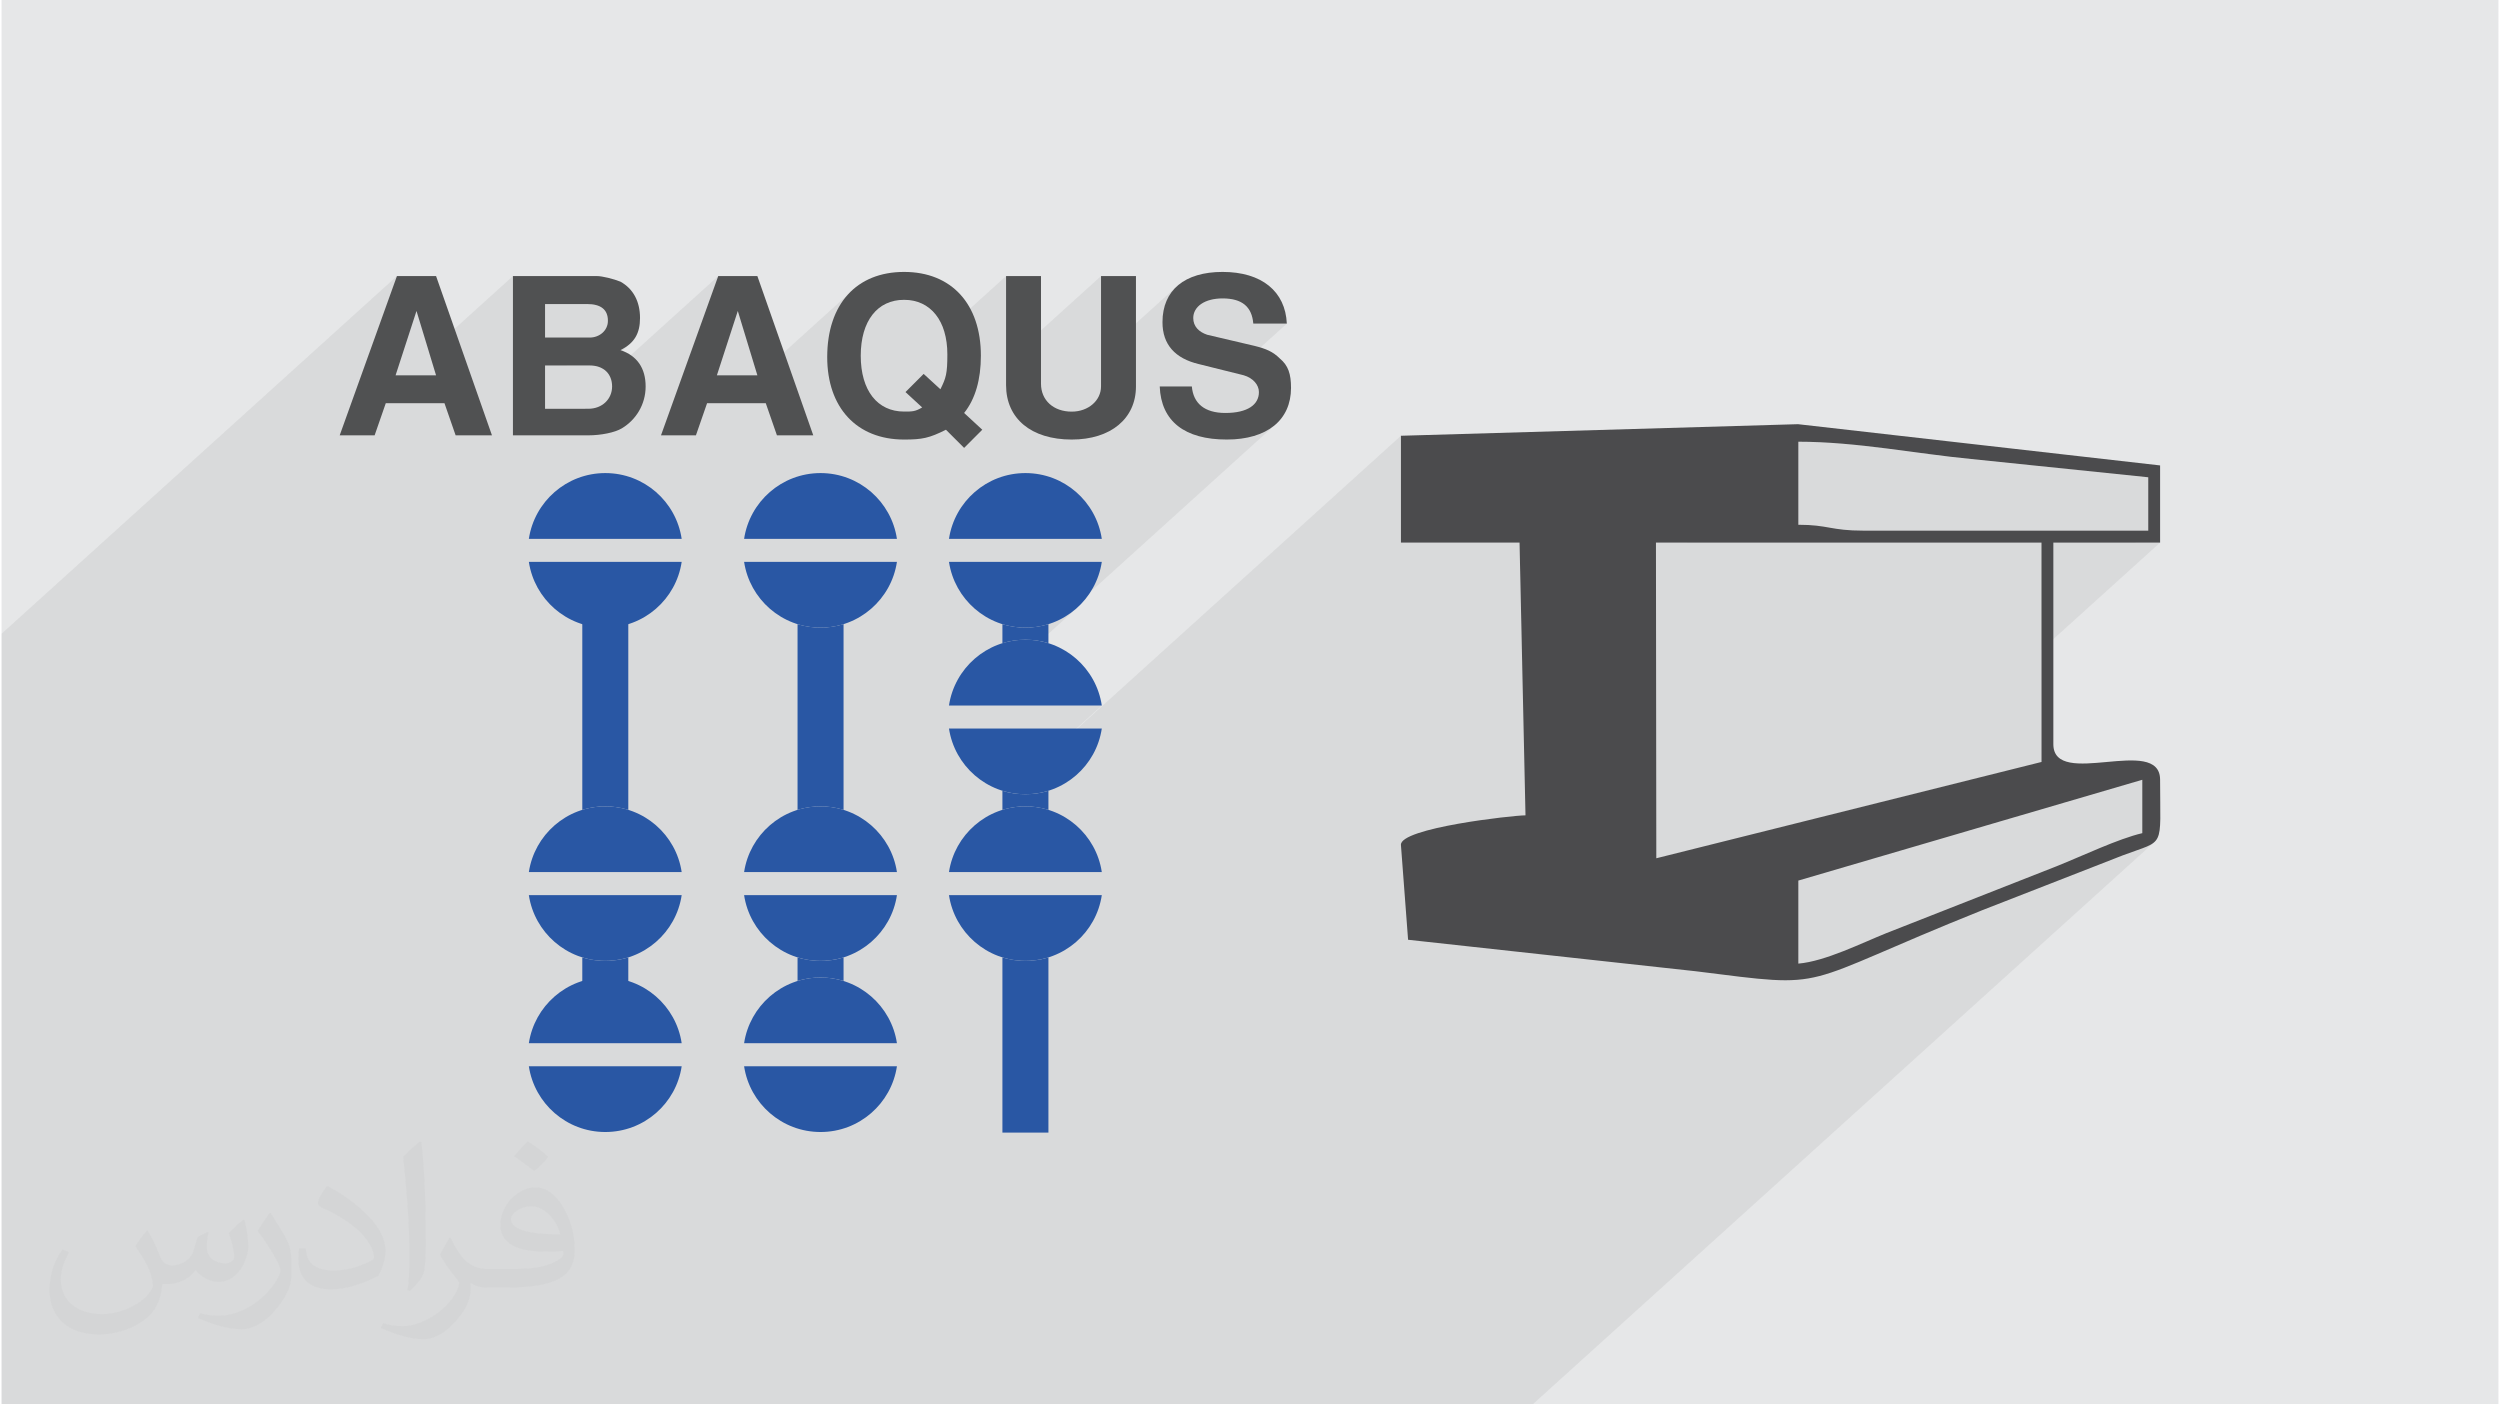
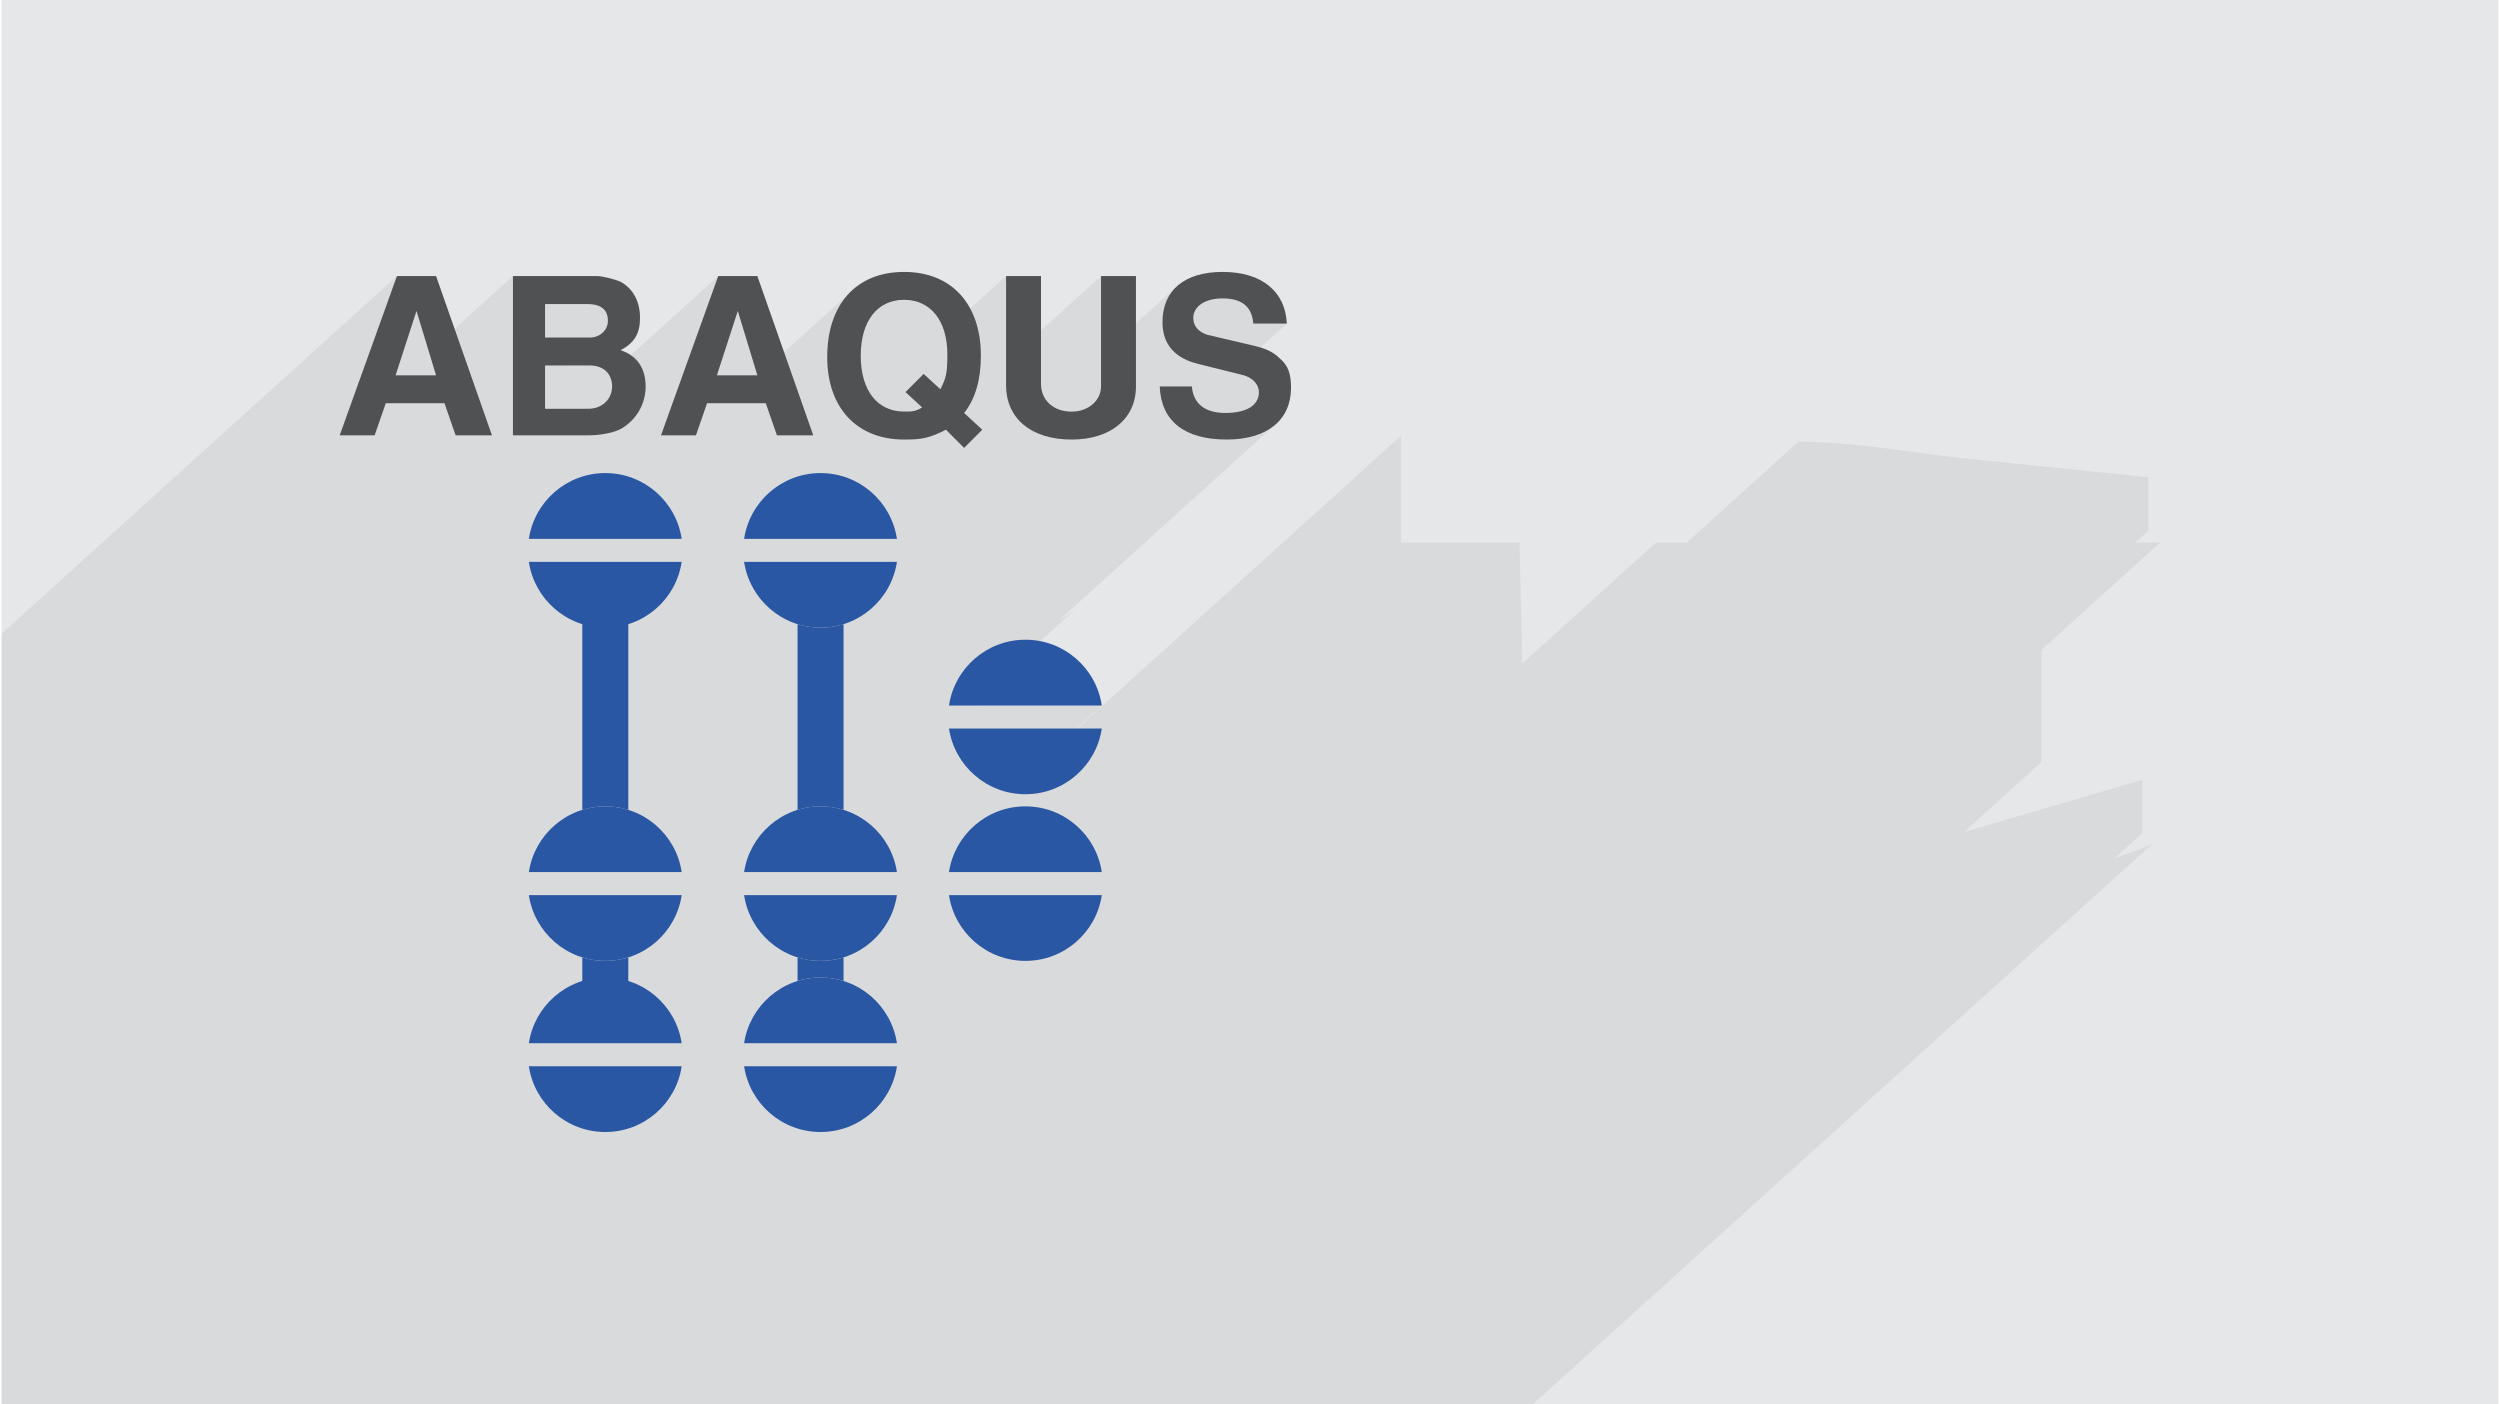
<svg xmlns="http://www.w3.org/2000/svg" xml:space="preserve" width="356px" height="200px" version="1.0" shape-rendering="geometricPrecision" text-rendering="geometricPrecision" image-rendering="optimizeQuality" fill-rule="evenodd" clip-rule="evenodd" viewBox="0 0 35600 20025">
  <g id="Layer_x0020_1">
    <g id="_2150651575584">
      <path fill="#E6E7E8" d="M0 0l35600 0 0 20025 -35600 0 0 -20025z" />
      <path fill="#373435" fill-opacity="0.078" d="M13173 20025l2325 0 169 0 324 0 842 0 356 0 138 0 33 0 1597 0 1491 0 227 0 841 0 73 0 239 0 8854 -8008 -96 54 -142 53 -198 71 -128 50 404 -366 0 -761 -2541 745 1104 -999 0 -1599 1691 -1529 -356 0 187 -170 0 -761 -2529 -261 -146 -15 -148 -17 -149 -18 -151 -20 -152 -20 -153 -20 -154 -21 -155 -20 -156 -19 -156 -18 -157 -16 -157 -14 -157 -12 -156 -8 -157 -6 -156 -2 -1590 1438 -440 0 -1907 1725 -38 -1725 -1691 0 0 -1523 -5613 5077 -10 -3 1358 -1228 -1743 0 982 -888 -39 -12 -40 -10 -38 -8 511 -462 -156 113 -65 32 3044 -2754 -131 84 -157 62 -181 38 -205 13 -157 -9 547 -495 38 -51 22 -58 8 -64 -4 -38 -11 -36 -18 -35 -24 -33 -32 -31 -37 -26 -44 -23 -49 -18 -155 -38 772 -698 -478 0 -13 -84 -24 -73 -37 -62 -48 -50 -60 -40 -73 -28 -85 -16 -98 -6 -92 5 -83 16 -71 25 -60 34 -48 41 -471 426 -23 -94 -9 -114 15 -163 44 -143 71 -123 97 -102 -1103 998 0 -1125 -1354 1225 0 -1225 -880 796 0 -3 -52 -133 -72 -112 -89 -89 -105 -66 -121 -40 -135 -14 -136 14 -120 40 -106 67 -731 661 17 -235 56 -240 92 -208 126 -174 -1712 1549 -18 0 440 -398 -279 -917 -678 614 399 -1112 0 0 -1557 1409 -4 -8 -37 -44 -46 -35 -5 -2 383 -347 -58 44 -70 39 -279 253 -25 -12 -63 -16 -71 -6 -333 0 515 -465 32 -35 24 -41 16 -46 5 -50 -5 -56 -14 -49 -23 -41 -33 -34 -42 -26 -51 -18 -61 -11 -70 -4 -597 0 -458 414 0 -813 0 0 -1197 1083 -178 -585 -678 614 399 -1112 0 0 -5637 5100 0 750 0 745 0 0 0 37 0 136 0 250 0 64 0 326 0 117 0 423 0 179 0 157 0 173 0 102 0 36 0 266 0 5 0 172 0 32 0 173 0 205 0 140 0 250 0 156 0 177 0 17 0 23 0 336 0 228 0 100 0 37 0 250 0 16 0 48 0 442 0 104 0 32 0 174 0 293 0 135 0 112 0 221 0 216 0 32 0 195 0 104 0 25 0 2 0 10 0 328 0 70 0 25 0 224 0 210 0 191 0 97 0 40 0 356 0 99 0 137 0 128 0 66 0 5 0 5 0 323 0 3 0 0 0 63 0 40 0 20 0 113 0 33 0 59 0 7 0 101 0 23 47 0 179 0 239 0 21 0 185 0 138 0 423 0 55 0 18 0 148 0 31 0 184 0 156 0 0 0 144 0 1 0 6 0 65 0 2 0 50 0 27 0 68 0 8 0 63 0 11 0 56 0 165 0 68 0 74 0 83 0 61 0 77 0 73 0 1077 0 298 0 73 0 148 0 74 0 73 0 4 0 9 0 55 0 8 0 148 0 3 0 213 0 7 0 140 0 73 0 74 0 76 0 74 0 812 0 707 0 150 0 73 0 511 0 224 0 26 0 1928 0 17 0 440 0 199 0 458 0 35 0 1308 0 288 0 444 0z" />
      <g>
        <path fill="#2957A4" fill-rule="nonzero" d="M8936 8853l0 2694c-104,-33 -214,-50 -328,-50 -114,0 -225,17 -328,50l0 -2694 656 0zm0 4798l0 394 -656 0 0 -394c103,32 214,49 328,49 114,0 224,-17 328,-49z" />
        <path fill="#2957A4" d="M8608 11497c553,0 1010,407 1089,937l-2179 0c80,-530 537,-937 1090,-937zm1089 1266c-79,530 -536,937 -1089,937 -553,0 -1010,-407 -1090,-937l2179 0z" />
        <path fill="#2957A4" d="M8608 6745c553,0 1010,407 1089,938l-2179 0c80,-531 537,-938 1090,-938zm1089 1266c-79,531 -536,938 -1089,938 -553,0 -1010,-407 -1090,-938l2179 0z" />
        <path fill="#2957A4" d="M8608 13937c553,0 1010,407 1089,937l-2179 0c80,-530 537,-937 1090,-937zm1089 1266c-79,530 -536,937 -1089,937 -553,0 -1010,-407 -1090,-937l2179 0z" />
        <path fill="#2957A4" fill-rule="nonzero" d="M11349 13986l0 -335c103,32 213,49 328,49 114,0 224,-17 328,-49l0 335c-104,-32 -214,-49 -328,-49 -115,0 -225,17 -328,49zm0 -2439l0 -2648c103,32 213,50 328,50 114,0 224,-18 328,-50l0 2648c-104,-33 -214,-50 -328,-50 -115,0 -225,17 -328,50z" />
        <path fill="#2957A4" d="M11677 6745c552,0 1010,407 1089,938l-2179 0c80,-531 537,-938 1090,-938zm1089 1266c-79,531 -537,938 -1089,938 -553,0 -1010,-407 -1090,-938l2179 0z" />
        <path fill="#2957A4" d="M11677 11497c552,0 1010,407 1089,937l-2179 0c80,-530 537,-937 1090,-937zm1089 1266c-79,530 -537,937 -1089,937 -553,0 -1010,-407 -1090,-937l2179 0z" />
        <path fill="#2957A4" d="M11677 13937c552,0 1010,407 1089,937l-2179 0c80,-530 537,-937 1090,-937zm1089 1266c-79,530 -537,937 -1089,937 -553,0 -1010,-407 -1090,-937l2179 0z" />
-         <path fill="#2957A4" fill-rule="nonzero" d="M14270 16148l0 -2497c103,32 213,49 328,49 114,0 224,-17 328,-49l0 2497 -656 0zm0 -4601l0 -272c103,32 213,49 328,49 114,0 224,-17 328,-49l0 272c-104,-33 -214,-50 -328,-50 -115,0 -225,17 -328,50zm0 -2376l0 -272c103,32 213,50 328,50 114,0 224,-18 328,-50l0 272c-104,-33 -214,-50 -328,-50 -115,0 -225,17 -328,50z" />
-         <path fill="#2957A4" d="M14598 6745c553,0 1010,407 1089,938l-2179 0c80,-531 537,-938 1090,-938zm1089 1266c-79,531 -536,938 -1089,938 -553,0 -1010,-407 -1090,-938l2179 0z" />
        <path fill="#2957A4" d="M14598 9121c553,0 1010,407 1089,938l-2179 0c80,-531 537,-938 1090,-938zm1089 1266c-79,530 -536,937 -1089,937 -553,0 -1010,-407 -1090,-937l2179 0z" />
        <path fill="#2957A4" d="M14598 11497c553,0 1010,407 1089,937l-2179 0c80,-530 537,-937 1090,-937zm1089 1266c-79,530 -536,937 -1089,937 -553,0 -1010,-407 -1090,-937l2179 0z" />
        <path fill="#505152" d="M5637 3936l-816 2271 498 0 159 -458 837 0 159 458 518 0 -797 -2271 -558 0 0 0zm279 498l279 917 -577 0 298 -917 0 0z" />
        <path fill="#505152" d="M7291 3936l0 2271 1075 0c180,0 379,-40 478,-100 199,-119 339,-338 339,-597 0,-259 -120,-438 -359,-518 200,-100 279,-239 279,-458 0,-239 -99,-418 -279,-518 -99,-40 -259,-80 -338,-80l-40 0 -1155 0 0 0zm458 877l0 -478 597 0c199,0 299,79 299,239 0,139 -120,239 -259,239l-40 0 -597 0 0 0zm0 1016l0 -618 637 0c199,0 319,120 319,299 0,179 -140,318 -339,318l-617 1 0 0z" />
        <path fill="#505152" d="M10218 3936l-816 2271 498 0 159 -458 837 0 159 458 518 0 -797 -2271 -558 0 0 0zm279 498l279 917 -577 0 298 -917 0 0z" />
        <path fill="#505152" d="M13724 5888c160,-199 239,-478 239,-816 0,-737 -418,-1195 -1095,-1195 -678,0 -1096,458 -1096,1214 0,718 418,1176 1096,1176 258,0 358,-20 597,-140l259 259 259 -259 -259 -239 0 0zm-598 -79c-99,59 -139,59 -258,59 -379,0 -618,-298 -618,-796 0,-498 239,-797 618,-797 378,0 617,299 617,777 0,279 -20,338 -99,498l-239 -219 -259 259 238 219 0 0z" />
        <path fill="#505152" d="M14322 3936l0 1514 0 40c0,478 358,777 936,777 557,0 916,-299 916,-757l0 -40 0 -1534 -498 0 0 1554 0 20c0,199 -179,359 -418,359 -259,0 -438,-160 -438,-399l0 -20 0 -1514 -498 0 0 0z" />
        <path fill="#505152" d="M18325 4614c-20,-459 -358,-737 -916,-737 -538,0 -857,258 -857,717 0,318 180,517 518,597l638 159c139,40 219,140 219,240 0,179 -160,298 -478,298 -299,0 -458,-139 -478,-378l-458 0c19,498 358,757 956,757 577,0 916,-279 916,-737 0,-200 -40,-319 -160,-419 -99,-99 -199,-139 -358,-179l-677 -159c-120,-40 -199,-120 -199,-239 0,-159 159,-279 418,-279 279,0 418,119 438,359l478 0 0 0z" />
-         <path fill="#4B4B4D" d="M25618 13739l0 -1184 4904 -1437 0 761c-346,81 -850,323 -1220,471l-2428 954c-347,139 -873,403 -1256,435zm-2025 -1502l-5 -4501 5497 0 0 3128 -5492 1373zm2025 -5939c832,0 1686,172 2460,246l2529 261 0 761 -4059 0c-470,0 -502,-84 -930,-84l0 -1184zm-5666 -85l0 1523 1691 0 85 3889c-183,0 -1796,181 -1776,423l102 1351 4102 449c1985,249 1359,222 4083,-870l2007 -783c610,-229 530,-78 530,-1077 0,-648 -1522,141 -1522,-508l0 -2874 1522 0 0 -1100 -5163 -588 -5661 165z" />
      </g>
-       <path fill="#373435" fill-opacity="0.031" d="M2082 17547c68,103 112,202 155,312 32,64 49,183 199,183 44,0 107,-14 163,-45 63,-33 111,-83 136,-159l60 -202 146 -72 10 10c-20,76 -25,149 -25,206 0,169 146,233 262,233 68,0 129,-33 129,-95 0,-80 -34,-216 -78,-338 68,-68 136,-136 214,-191l12 6c34,144 53,286 53,381 0,93 -41,196 -75,264 -70,132 -194,237 -344,237 -114,0 -241,-57 -328,-163l-5 0c-82,102 -209,194 -412,194l-63 0c-10,134 -39,229 -83,314 -121,237 -480,404 -818,404 -470,0 -706,-272 -706,-633 0,-223 73,-431 185,-578l92 38c-70,134 -117,261 -117,385 0,338 275,499 592,499 294,0 658,-187 724,-404 -25,-237 -114,-349 -250,-565 41,-72 94,-144 160,-221l12 0zm5421 -1274c99,62 196,136 291,220 -53,75 -119,143 -201,203 -95,-77 -190,-143 -287,-213 66,-74 131,-146 197,-210zm51 926c-160,0 -291,105 -291,183 0,167 320,219 703,217 -48,-196 -216,-400 -412,-400zm-359 895c208,0 390,-6 529,-41 155,-40 286,-118 286,-172 0,-14 0,-31 -5,-45 -87,8 -187,8 -274,8 -282,0 -498,-64 -583,-222 -21,-44 -36,-93 -36,-149 0,-153 66,-303 182,-406 97,-85 204,-138 313,-138 197,0 354,158 464,408 60,136 101,293 101,491 0,132 -36,243 -118,326 -153,148 -435,204 -867,204l-196 0 0 0 -51 0c-107,0 -184,-19 -245,-66l-10 0c3,25 5,49 5,72 0,97 -32,221 -97,320 -192,286 -400,410 -580,410 -182,0 -405,-70 -606,-161l36 -70c65,27 155,45 279,45 325,0 752,-313 805,-618 -12,-25 -34,-58 -65,-93 -95,-113 -155,-208 -211,-307 48,-95 92,-171 133,-240l17 -2c139,283 265,446 546,446l44 0 0 0 204 0zm-1408 299c24,-130 26,-276 26,-413l0 -202c0,-377 -48,-926 -87,-1283 68,-74 163,-160 238,-218l22 6c51,450 63,971 63,1452 0,126 -5,249 -17,340 -7,114 -73,200 -214,332l-31 -14zm-1449 -596c7,177 94,317 398,317 189,0 349,-49 526,-134 32,-14 49,-33 49,-49 0,-111 -85,-258 -228,-392 -139,-126 -323,-237 -495,-311 -59,-25 -78,-52 -78,-77 0,-51 68,-158 124,-235l19 -2c197,103 417,256 580,427 148,157 240,316 240,489 0,128 -39,249 -102,361 -216,109 -446,192 -674,192 -277,0 -466,-130 -466,-436 0,-33 0,-84 12,-150l95 0zm-501 -503l172 278c63,103 122,215 122,392l0 227c0,183 -117,379 -306,573 -148,132 -279,188 -400,188 -180,0 -386,-56 -624,-159l27 -70c75,20 162,37 269,37 342,-2 692,-252 852,-557 19,-35 26,-68 26,-91 0,-35 -19,-74 -34,-109 -87,-165 -184,-315 -291,-454 56,-88 112,-173 173,-257l14 2z" />
    </g>
  </g>
</svg>